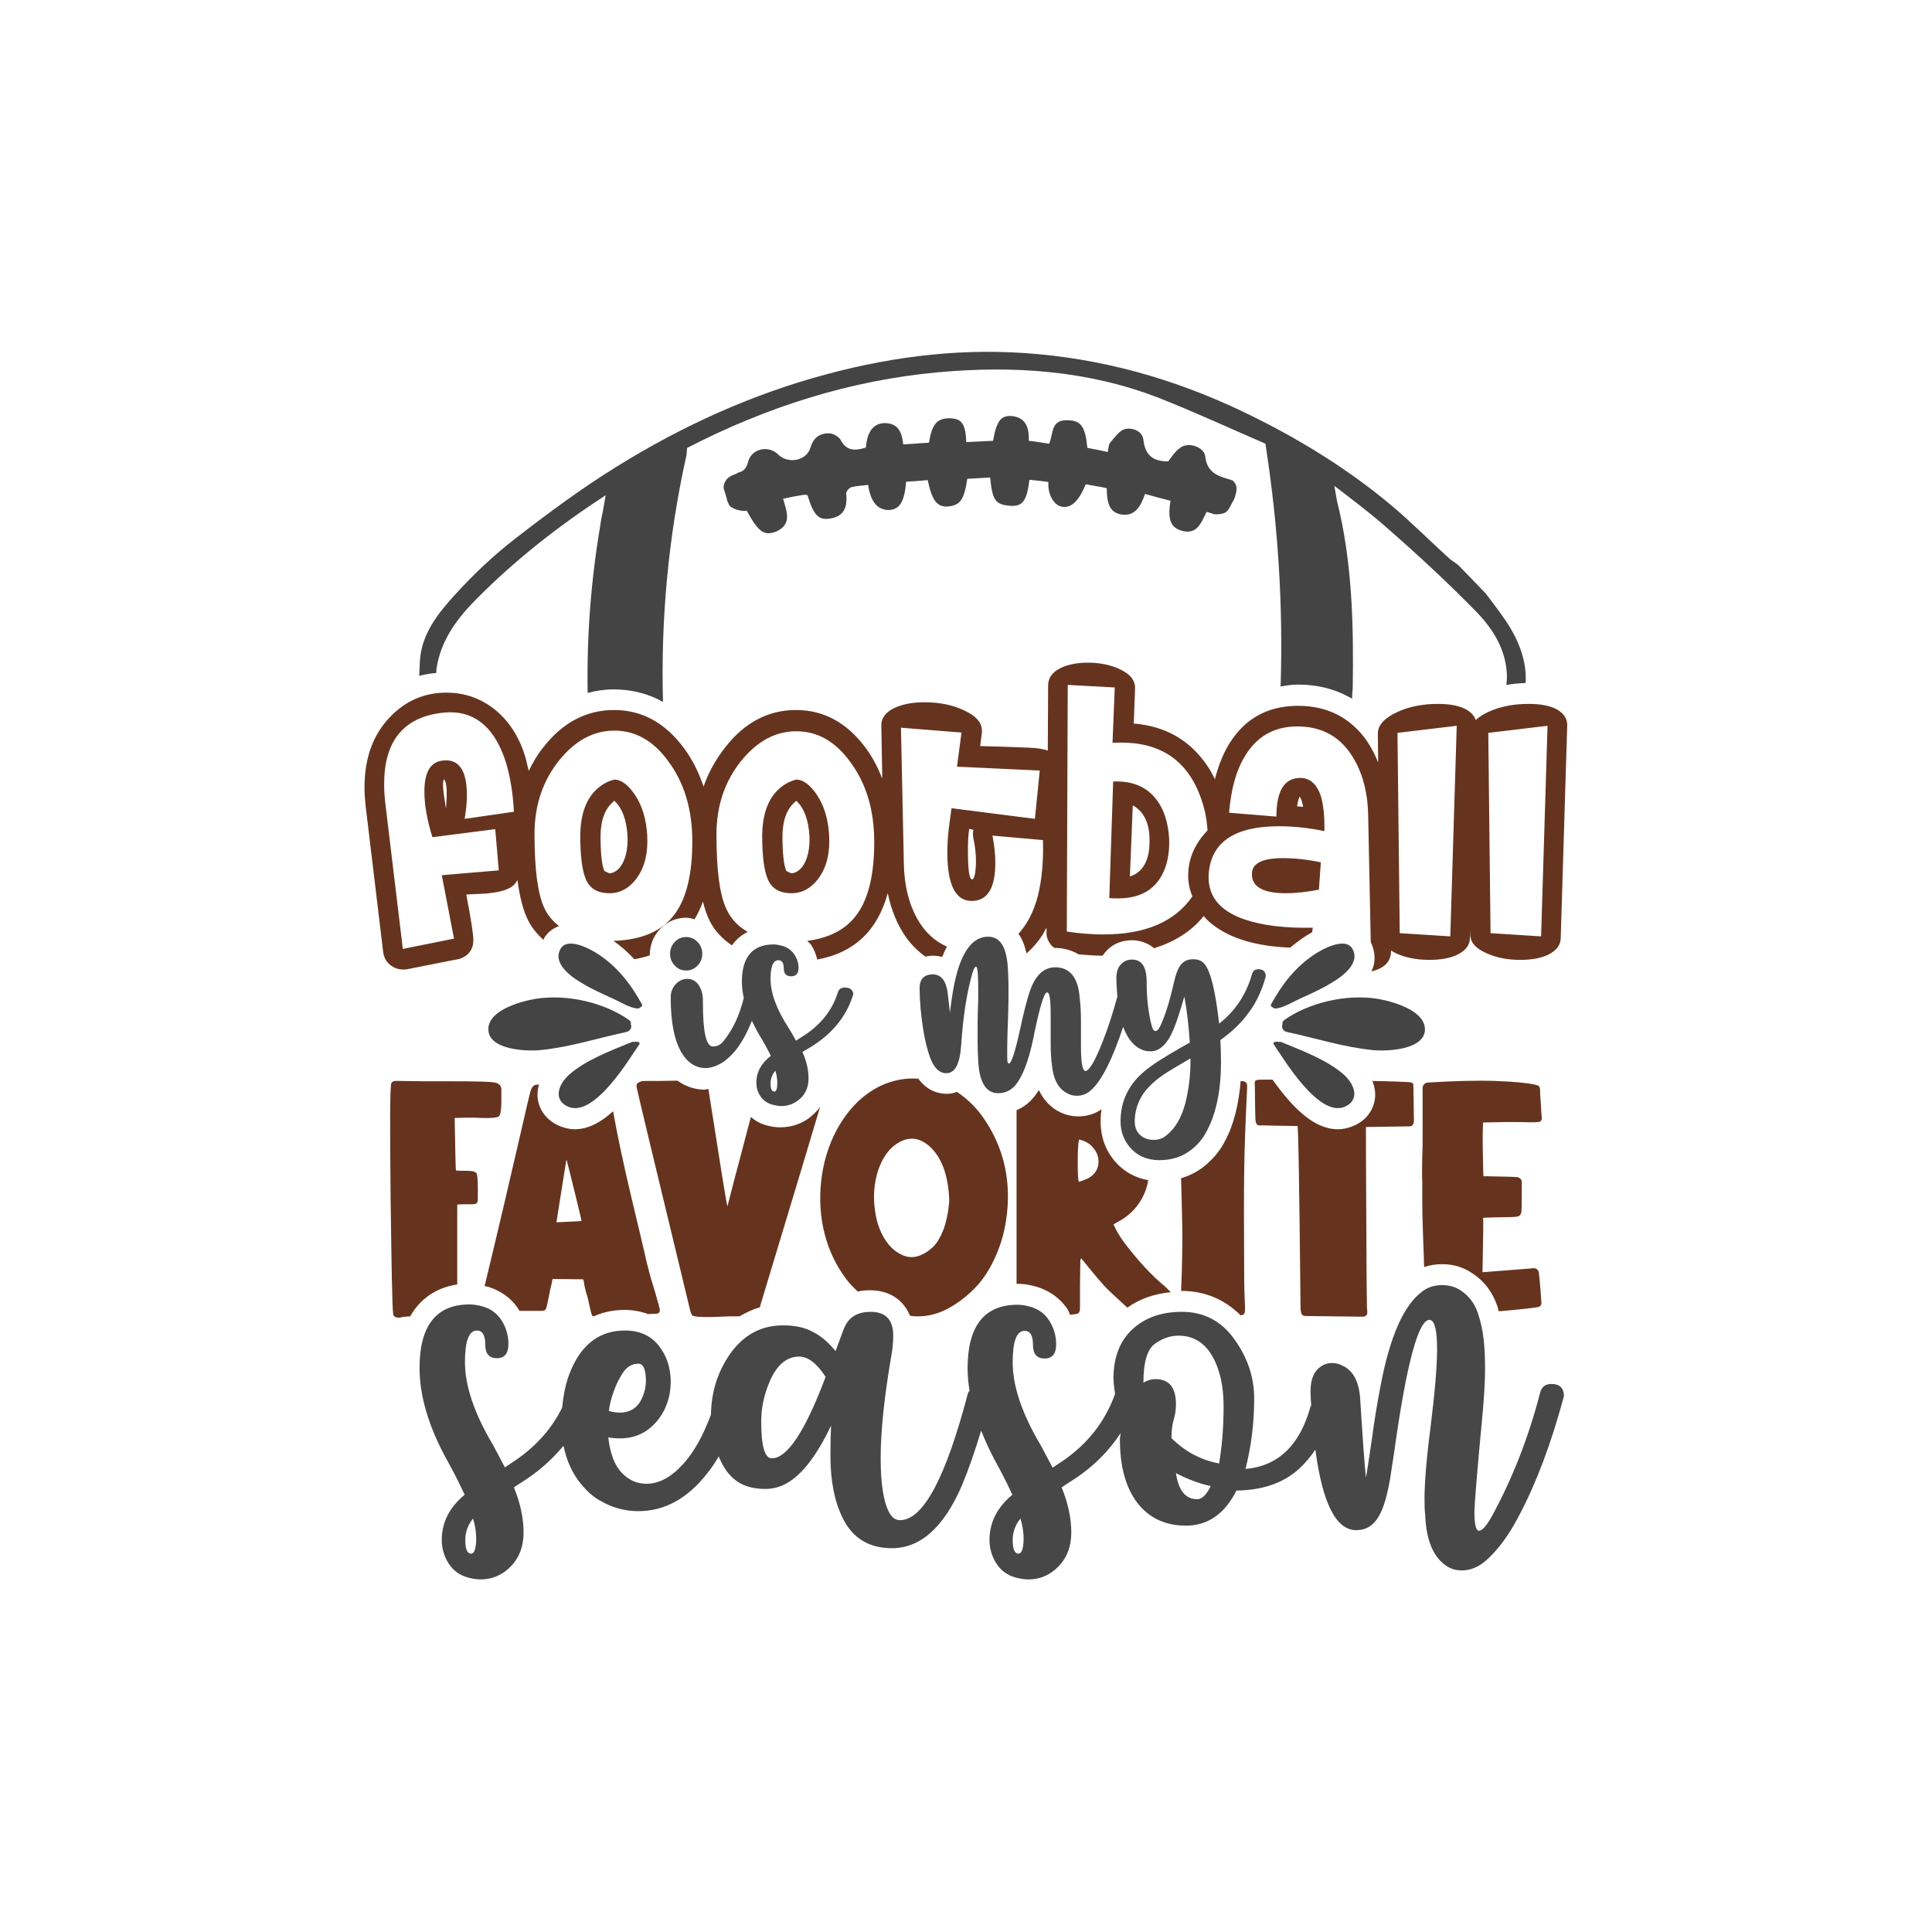
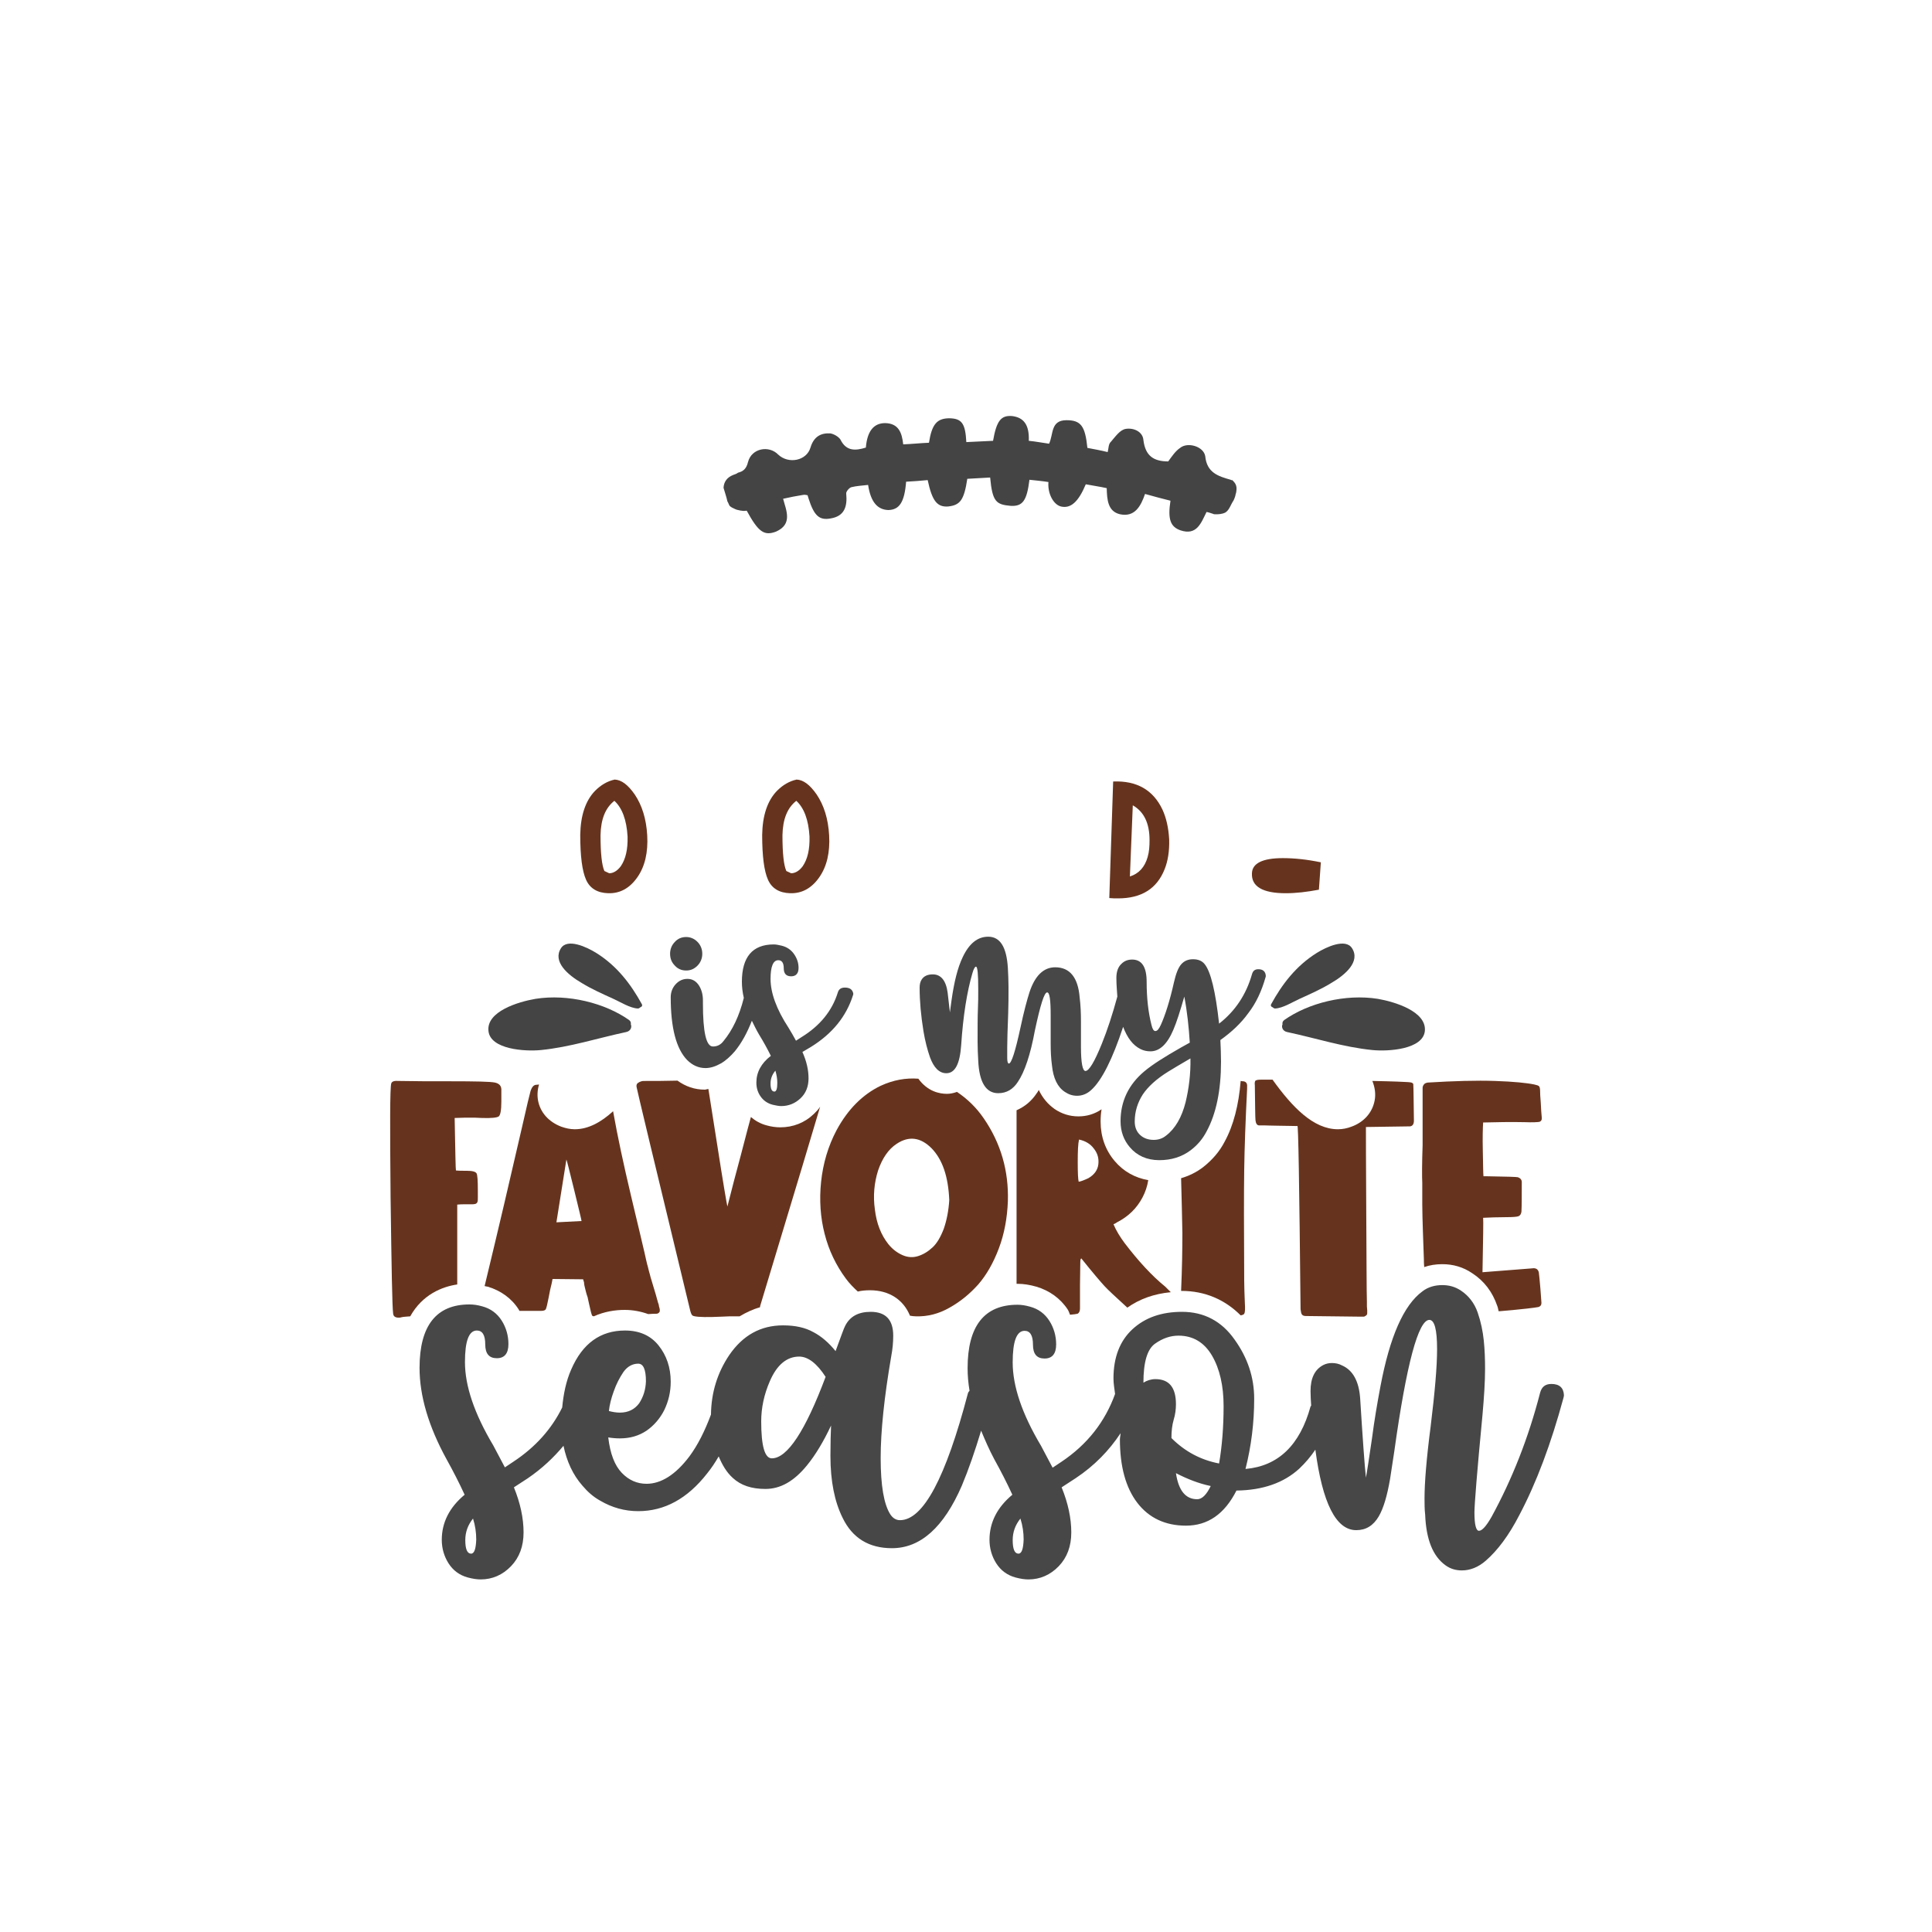
<svg xmlns="http://www.w3.org/2000/svg" version="1.1" id="Layer_1" x="0px" y="0px" viewBox="0 0 600 600" style="enable-background:new 0 0 600 600;" xml:space="preserve">
  <style type="text/css">
	.st0{fill:#474747;}
	.st1{fill:#444444;}
	.st2{fill:#66341E;}
	.st3{fill:#444445;}
</style>
  <g>
    <g>
      <path class="st0" d="M213.1,301.4c1.4,0,2.5-0.5,3.5-1.5c1-1,1.5-2.3,1.5-3.7c0-1.4-0.5-2.7-1.5-3.7c-1-1-2.2-1.5-3.5-1.5    c-1.4,0-2.6,0.5-3.5,1.5c-1,1-1.5,2.3-1.5,3.7c0,1.5,0.5,2.7,1.5,3.7C210.5,300.9,211.7,301.4,213.1,301.4z" />
      <path class="st0" d="M262.4,306.7c-1.2,0-1.9,0.5-2.2,1.5c-1.8,5.8-5.6,10.4-11.3,13.9l-1.7,1.1c-0.7-1.3-1.5-2.7-2.3-4    c-3.8-5.8-5.6-10.9-5.6-15.2c0-3.8,0.8-5.8,2.4-5.8c1.1,0,1.7,0.8,1.7,2.5c0,1.7,0.8,2.5,2.3,2.5s2.3-0.9,2.3-2.6    c0-1.6-0.5-3-1.4-4.3c-0.9-1.3-2.2-2.2-3.8-2.6c-0.9-0.2-1.7-0.4-2.5-0.4c-6.6,0-9.9,3.9-9.9,11.6c0,1.6,0.2,3.3,0.6,5    c-1.4,5.6-3.5,10-6.3,13.4c-0.9,1.2-2,1.7-3.3,1.7c-2.1,0-3.1-4.5-3.1-13.4v-0.9c0-1.8-0.4-3.3-1.2-4.6c-0.9-1.4-2.1-2.1-3.6-2.1    s-2.7,0.6-3.7,1.7c-1,1.1-1.5,2.5-1.5,4c0,9.5,1.7,16,5.1,19.5c1.6,1.6,3.5,2.5,5.7,2.5c1.5,0,3.1-0.5,4.7-1.4    c1.6-0.9,3-2.2,4.4-3.8c2.2-2.7,3.9-5.9,5.3-9.5c0.7,1.4,1.4,2.9,2.3,4.4c1.3,2.1,2.5,4.3,3.6,6.5c-3,2.3-4.5,5.1-4.5,8.3    c0,1.6,0.4,3,1.3,4.3c0.9,1.3,2.2,2.2,3.8,2.6c0.9,0.2,1.8,0.4,2.6,0.4c2.3,0,4.3-0.8,6-2.4c1.7-1.6,2.5-3.7,2.5-6.2    c0-2.6-0.6-5.3-1.9-8.2c0.9-0.5,1.8-1.1,2.7-1.6c6.6-4.1,10.9-9.4,13-16c0.1-0.2,0.1-0.4,0.1-0.5    C264.8,307.4,264,306.7,262.4,306.7z M240.5,339c-0.8,0-1.2-0.8-1.2-2.5c0-1.5,0.5-2.8,1.5-4c0.4,1.3,0.6,2.6,0.6,3.8    C241.4,338.1,241.1,339,240.5,339z" />
    </g>
    <path class="st0" d="M390.8,301c-1.1,0-1.7,0.5-2,1.6c-1.8,6.3-5.2,11.4-10.2,15.3c-1.1-10-2.6-16.2-4.5-18.5c-0.8-1-2-1.5-3.6-1.5   c-1.5,0-2.7,0.5-3.6,1.5c-1,1.1-1.7,3-2.3,5.6c-1.3,5.8-2.7,10.2-4.1,13.3c-0.6,1.3-1.1,1.9-1.7,1.9c-0.5,0-0.9-0.6-1.2-1.9   c-1-3.9-1.5-8.4-1.5-13.4c0-4.6-1.5-6.9-4.5-6.9c-1.3,0-2.4,0.4-3.3,1.3c-1.1,1-1.6,2.5-1.6,4.4c0,2.2,0.2,4,0.3,5.8   c-1.5,5.5-3.1,10.4-4.8,14.6c-2.3,5.7-4,8.5-5.1,8.5c-0.9,0-1.4-2.5-1.4-7.6l0-7.9c0-2.4-0.1-4.9-0.4-7.3c-0.5-6.3-3.1-9.4-7.6-9.4   c-3.6,0-6.3,2.6-8,7.8c-0.7,2.2-1.7,5.8-2.8,11c-1.6,7.4-2.8,11.1-3.6,11.1c-0.3,0-0.5-0.6-0.5-1.7c0-1.1,0-2.2,0-3.3   c0-1.9,0.1-5.4,0.3-10.5c0.1-2.6,0.1-5.3,0.1-8.3c0-2-0.1-3.9-0.2-5.9c-0.4-6.5-2.4-9.7-6.1-9.7c-3.3,0-5.9,2.1-7.9,6.3   c-1.6,3.3-2.7,7.8-3.5,13.5l-0.5,3.7l-0.7-6.1c-0.5-3.8-2.1-5.7-4.6-5.7c-1.6,0-2.7,0.5-3.4,1.5c-0.5,0.7-0.7,1.6-0.7,2.6   c0,4.2,0.4,8.7,1.2,13.6c0.5,3,1.2,5.7,2,8c1.2,3.3,2.9,5,5.1,5c2.7,0,4.2-2.9,4.6-8.7c0.6-9.1,1.8-16.6,3.5-22.4   c0.4-1.4,0.8-2,1.1-2c0.5,0,0.7,2.4,0.7,7.1c0,2.1,0,4.1-0.1,6.1c-0.1,2.3-0.1,5.7-0.1,10.2c0,1.9,0.1,3.9,0.2,5.8   c0.3,6.7,2.4,10.1,6.2,10.1c2.6,0,4.6-1.2,6.1-3.5c2.1-3.1,3.9-8.4,5.3-16c1.7-7.9,2.9-11.8,3.8-11.8c0.8,0,1.1,2.4,1.1,7.3v8.7   c0,2.2,0.1,4.5,0.4,6.7c0.4,3.9,1.7,6.7,4,8.2c1.2,0.8,2.4,1.2,3.8,1.2c1.6,0,3.1-0.6,4.4-1.8c3.3-3,6.6-9.6,9.9-19.6   c1.3,3.4,3,5.7,5.4,6.9c1,0.5,2,0.7,3.1,0.7c2.8,0,5.2-2.2,7.1-6.7c1-2.3,2.1-5.8,3.4-10.3c0.9,4.7,1.4,9.5,1.7,14.3l-2.7,1.5   c-5.1,2.9-8.9,5.3-11.4,7.4c-4.9,4.1-7.4,9.3-7.4,15.5c0,3.2,1,5.9,2.9,8.1c2.2,2.6,5.3,4,9.1,4c3.8,0,7-1,9.8-3.1   c2.1-1.6,3.7-3.5,4.9-5.8c3-5.5,4.5-12.8,4.5-21.7c0-2.2-0.1-4.4-0.2-6.7c3.5-2.5,6.4-5.2,8.7-8.4c2.4-3.1,4.1-6.8,5.3-11   c0.1-0.2,0.1-0.4,0.1-0.6C393,301.7,392.2,301,390.8,301z M368.2,342.3c-1.2,4.7-3.2,8.2-6.1,10.4c-1.1,0.9-2.4,1.3-3.8,1.3   c-1.7,0-3.1-0.5-4.2-1.5c-1.1-1-1.7-2.4-1.7-4.2c0-3.1,0.9-5.9,2.5-8.4c1.6-2.4,4.2-4.8,7.9-7.1c1.4-0.9,3.7-2.2,6.9-4.1   C369.8,333.6,369.2,338.1,368.2,342.3z" />
    <path class="st0" d="M481.8,429.8c-1.9,0-3,0.9-3.5,2.7c-3.6,14-8.7,26.9-15.1,38.6c-1.6,2.8-2.9,4.3-3.9,4.3   c-0.9,0-1.4-1.9-1.4-5.7c0-2.4,0.8-12.5,2.5-30.3c0.5-5.6,0.8-10.4,0.8-14.3c0-3-0.1-5.9-0.4-8.8c-0.3-2.9-0.9-5.8-1.9-8.7   c-1-2.9-2.8-5.2-5.2-6.8c-1.8-1.2-3.7-1.7-5.8-1.7c-2.3,0-4.4,0.6-6.1,1.9c-5.9,4.3-10.2,14.2-13.1,29.6c-1,5.3-1.9,10.6-2.6,16   c-0.9,6.1-1.5,10.2-1.9,12.3c-0.4-3.7-1-12-1.8-24.8c-0.4-5.1-2.2-8.5-5.5-10c-1.1-0.6-2.2-0.8-3.3-0.8c-0.9,0-1.8,0.2-2.6,0.6   c-2.7,1.4-4,4.1-4,8.1c0,1.6,0.1,3,0.2,4.5c0,0.1-0.1,0.1-0.2,0.3c-3.3,12-10,18.5-20.2,19.4c1.8-7.1,2.7-14.4,2.7-21.8   c0-6.6-2-12.7-6.1-18.4c-4-5.7-9.5-8.6-16.3-8.6c-6.4,0-11.5,1.8-15.4,5.4c-3.9,3.6-5.9,8.7-5.9,15.3c0,1.6,0.3,3.2,0.5,4.8   c-3.1,8.6-8.6,15.7-16.7,21.1l-2.7,1.8c-1.2-2.3-2.4-4.5-3.6-6.8c-5.9-9.9-8.8-18.5-8.8-25.9c0-6.5,1.2-9.8,3.7-9.8   c1.7,0,2.6,1.4,2.6,4.3c0,2.9,1.2,4.3,3.6,4.3c2.4,0,3.6-1.5,3.6-4.4c0-2.6-0.7-5.1-2.1-7.3c-1.4-2.2-3.4-3.7-6-4.4   c-1.4-0.4-2.7-0.6-3.9-0.6c-10.3,0-15.5,6.6-15.5,19.7c0,2.3,0.2,4.6,0.6,7c-0.2,0.3-0.4,0.4-0.5,0.8   c-6.9,26.3-13.9,39.4-21.1,39.4c-1.2,0-2.2-0.6-3-1.8c-2-3.1-3-9-3-17.5c0-8.3,1.1-18.9,3.3-31.7c0.4-2.1,0.6-4.2,0.6-6.3   c0-4.9-2.3-7.4-7-7.4c-3.8,0-6.4,1.4-7.9,4.3c-0.4,0.7-1.3,3.3-3,7.9c-2.1-2.6-4.4-4.6-6.9-5.9c-2.5-1.4-5.6-2.1-9.4-2.1   c-7,0-12.5,3.1-16.7,9.2c-3.7,5.5-5.6,11.6-5.7,18.5c-1.9,5.1-4.1,9.5-6.7,13c-4.3,5.7-8.8,8.5-13.3,8.5c-2.9,0-5.5-1.1-7.7-3.4   c-2.2-2.3-3.6-5.9-4.2-11c1.2,0.2,2.4,0.3,3.6,0.3c3.2,0,5.9-0.8,8.3-2.4c2.3-1.6,4.2-3.8,5.5-6.4c1.3-2.7,2-5.6,2-8.8   c0-4.4-1.3-8.2-3.8-11.3c-2.5-3.1-6-4.6-10.4-4.6c-7.6,0-13.2,4-16.7,12.1c-1.6,3.6-2.4,7.6-2.8,11.8c-3.3,6.7-8.3,12.3-15.1,16.8   l-2.7,1.8c-1.2-2.3-2.4-4.5-3.6-6.8c-5.9-9.9-8.8-18.5-8.8-25.9c0-6.5,1.2-9.8,3.7-9.8c1.7,0,2.6,1.4,2.6,4.3   c0,2.9,1.2,4.3,3.6,4.3c2.4,0,3.6-1.5,3.6-4.4c0-2.6-0.7-5.1-2.1-7.3c-1.4-2.2-3.4-3.7-6-4.4c-1.4-0.4-2.7-0.6-4-0.6   c-10.3,0-15.5,6.6-15.5,19.7c0,8.7,2.8,18.2,8.4,28.4c2,3.6,3.9,7.3,5.6,11c-4.7,3.9-7.1,8.6-7.1,14c0,2.6,0.7,5.1,2.1,7.3   c1.4,2.2,3.4,3.7,6,4.4c1.5,0.4,2.8,0.6,4,0.6c3.6,0,6.8-1.4,9.4-4.1c2.6-2.7,3.9-6.2,3.9-10.5c0-4.4-1-9.1-3-14   c1.4-0.9,2.8-1.8,4.3-2.8c4.4-3,8-6.4,11.1-10.1c1,4.8,2.9,9,5.9,12.4c1.6,1.9,3.4,3.5,5.6,4.7c3.6,2.1,7.5,3.2,11.7,3.2   c8.2,0,15.3-3.9,21.4-11.7c1.3-1.6,2.5-3.4,3.6-5.3c1.1,2.6,2.4,4.9,4.4,6.7c2.5,2.3,5.8,3.4,10.1,3.4c4.7,0,8.9-2.4,12.9-7.3   c2.7-3.3,5.2-7.5,7.5-12.4c-0.1,2.3-0.2,5.5-0.2,9.4c0,7.9,1.3,14.3,3.8,19.3c3,6.2,8.1,9.4,15.3,9.4c8.9,0,16.1-6.5,21.7-19.4   c2.1-5,4.1-10.8,6-17.1c1.2,2.9,2.5,5.9,4.1,8.9c2,3.6,3.9,7.3,5.6,11c-4.7,3.9-7.1,8.6-7.1,14c0,2.6,0.7,5.1,2.1,7.3   c1.4,2.2,3.4,3.7,6,4.4c1.5,0.4,2.8,0.6,4,0.6c3.6,0,6.8-1.4,9.4-4.1c2.6-2.7,3.9-6.2,3.9-10.5c0-4.4-1-9.1-3-14   c1.4-0.9,2.8-1.8,4.3-2.8c5.9-3.9,10.5-8.7,14-14c0,0.6-0.2,1.3-0.2,1.9c0,8.4,1.8,15,5.4,19.7c3.6,4.7,8.7,7.1,15.1,7.1   c6.8,0,12-3.6,15.7-10.9c8.2-0.1,14.7-2.4,19.5-6.8c1.9-1.8,3.6-3.8,5-5.9c2.2,16.6,6.4,25,12.7,25c3,0,5.3-1.4,7-4.3   c1.5-2.6,2.6-6.4,3.5-11.6l1.3-8.5c3.8-27.3,7.5-40.9,10.9-40.9c1.6,0,2.4,3,2.4,9.1c0,5.4-0.7,13.4-2,24   c-1.3,10-1.9,17.5-1.9,22.3c0,1.7,0,3.4,0.2,5.1c0.3,7.7,2.4,12.9,6.3,15.7c1.5,1.1,3.2,1.6,5.1,1.6c2.6,0,5.1-1,7.4-3   c3.7-3.2,7.2-7.9,10.4-14.1c5.4-10.2,9.9-22.3,13.7-36.3c0.1-0.4,0.2-0.7,0.2-1C485.6,431,484.3,429.8,481.8,429.8z M190.6,432.1   c0.8-2.3,1.8-4.2,3-6c1.2-1.7,2.8-2.6,4.6-2.6c1.6,0,2.4,1.8,2.4,5.5c-0.1,2.6-0.8,4.8-2.1,6.8c-1.4,1.9-3.4,2.9-6,2.9   c-1.1,0-2.3-0.2-3.4-0.5C189.3,436.3,189.8,434.3,190.6,432.1z M146.3,482.5c-1.2,0-1.8-1.4-1.8-4.2c0-2.5,0.8-4.7,2.4-6.7   c0.7,2.2,1,4.4,1,6.5C147.8,481,147.3,482.5,146.3,482.5z M239.7,452.9c-2.2,0-3.3-3.8-3.3-11.5c0-4.2,0.9-8.4,2.7-12.5   c2.2-5.1,5.3-7.6,9.1-7.6c2.7,0,5.5,2.1,8.2,6.3C250.1,444.4,244.5,452.9,239.7,452.9z M316.3,482.5c-1.2,0-1.8-1.4-1.8-4.2   c0-2.5,0.8-4.7,2.4-6.7c0.7,2.2,1,4.4,1,6.5C317.8,481,317.3,482.5,316.3,482.5z M371.8,465.6c-3.6,0-5.8-2.7-6.6-8.1   c3.5,1.8,7,3.2,10.8,4C374.7,464.2,373.3,465.6,371.8,465.6z M378.6,454.5c-5.7-1.1-10.6-3.7-14.8-7.9c0-2.1,0.2-4,0.7-5.7   c0.5-1.6,0.7-3.3,0.7-4.8c0-5.2-2.1-7.8-6.4-7.8c-1.3,0-2.6,0.4-3.7,1.1c0-6.4,1.2-10.4,3.6-12.1c2.4-1.7,4.8-2.5,7.3-2.5   c4.5,0,8,2.1,10.4,6.2c2.4,4.1,3.6,9.4,3.6,15.7C380,443.3,379.5,449.2,378.6,454.5z" />
    <g>
      <path class="st1" d="M180.7,305.3c3.1,1.9,6.5,3.4,9.8,4.9c2.2,1,5.2,2.9,7.6,3c0.3,0,0.6-0.2,0.8-0.4c0.4-0.1,0.7-0.5,0.4-1    c-3.3-6-7.6-11.8-14.2-15.9c-2.9-1.8-8.9-4.6-10.9-1.4C171.6,298.6,176.2,302.7,180.7,305.3z" />
      <path class="st1" d="M151.7,320.2c0.6,5.7,11.3,6.4,16.3,5.9c9-0.9,17.6-3.7,26.5-5.6c1.4-0.3,1.8-1.6,1.4-2.4    c0.1-0.4,0-0.9-0.5-1.3c-7.5-5.3-19-8.2-29.1-6.6C161,311.1,151,314.1,151.7,320.2z" />
-       <path class="st1" d="M197.1,323.6c-0.3-0.1-0.7-0.1-1.1,0.1c-6.6,2.7-14.2,5.6-19.2,10c-3.7,3.3-5,8.2-0.1,10.1    c8.2,3.1,19.1-15.6,21.8-19.4C199,323.7,197.9,323.3,197.1,323.6z" />
    </g>
    <g>
      <path class="st1" d="M413.4,305.3c-3.1,1.9-6.5,3.4-9.8,4.9c-2.2,1-5.2,2.9-7.6,3c-0.3,0-0.6-0.2-0.8-0.4c-0.4-0.1-0.7-0.5-0.4-1    c3.3-6,7.6-11.8,14.2-15.9c2.9-1.8,8.9-4.6,10.9-1.4C422.5,298.6,417.9,302.7,413.4,305.3z" />
      <path class="st1" d="M442.5,320.2c-0.6,5.7-11.3,6.4-16.3,5.9c-9-0.9-17.6-3.7-26.5-5.6c-1.4-0.3-1.8-1.6-1.4-2.4    c-0.1-0.4,0-0.9,0.5-1.3c7.5-5.3,19-8.2,29.1-6.6C433.1,311.1,443.1,314.1,442.5,320.2z" />
-       <path class="st1" d="M397,323.6c0.3-0.1,0.7-0.1,1.1,0.1c6.6,2.7,14.2,5.6,19.2,10c3.7,3.3,5,8.2,0.1,10.1    c-8.2,3.1-19.1-15.6-21.8-19.4C395.1,323.7,396.2,323.3,397,323.6z" />
    </g>
    <g>
      <path class="st2" d="M441.7,367.4c0,2,0,4.3,0,6.7c0,2.4,0.1,5.2,0.2,8.5c0.1,3.3,0.2,6.1,0.3,8.5c0,0.6,0,1.4,0.1,2.4    c1.7-0.6,3.6-0.9,5.6-0.9c3.4,0,6.5,0.9,9.3,2.8c3.7,2.4,6.3,5.8,7.8,10.2c0.2,0.5,0.3,1.1,0.4,1.6c0.1,0,0.3,0,0.4,0    c7.1-0.6,11.1-1.1,12-1.3c0.6-0.2,0.9-0.6,0.9-1.2v-0.2c0-0.1-0.1-1.5-0.3-4.1c-0.2-2.6-0.4-4.3-0.5-5.2c-0.2-1-0.9-1.5-2.1-1.3    c-10,0.8-15.2,1.2-15.4,1.2c0.2-10.4,0.3-16,0.2-16.9c2.1-0.1,4.5-0.2,7.2-0.2c2,0,3.3-0.1,3.8-0.3c0.5-0.2,0.8-0.7,0.9-1.4    c0.1-2,0.1-5.2,0.1-9.4c-0.1-0.6-0.4-1-1.2-1.3c-0.3-0.1-3.4-0.2-9.5-0.3h-1.2c-0.1-1-0.1-3.6-0.2-7.9c-0.1-4.3,0-7.2,0.1-8.8    c4.1-0.1,8.4-0.2,12.9-0.1c2.5,0.1,4,0,4.6-0.1c0.5-0.2,0.8-0.6,0.7-1.4c-0.1-0.9-0.2-2.4-0.3-4.5c-0.2-2.1-0.2-3.2-0.2-3.4    c0-0.9-0.1-1.5-0.3-1.7c-0.2-0.3-0.7-0.4-1.5-0.6c-2.4-0.5-6.4-0.9-12.2-1.1c-5.8-0.2-12.7,0-20.9,0.5c-0.6,0.1-1,0.3-1.2,0.6    c-0.3,0.4-0.4,0.7-0.4,1.1c0,0.4,0,1.1,0,2.2c0,4.5,0,9.7,0,15.6C441.6,361.4,441.6,365.4,441.7,367.4z" />
      <path class="st2" d="M386.6,404.6c-0.1-2.6-0.2-4.9-0.2-6.9c-0.1-16.1-0.1-27.6,0-34.4c0.1-6.9,0.4-15.2,0.9-25.1v-0.7    c0.1-1-0.3-1.6-1.2-1.7c-0.1,0-0.4,0-0.8-0.1c-0.6,7.4-2.2,13.8-5,18.9c-1.6,3.1-3.9,5.7-6.7,7.9c-2.1,1.6-4.4,2.7-6.8,3.4    c0.2,6.7,0.3,12.4,0.4,17.1c0,5.1-0.1,11-0.4,17.9c0,0,0.1,0,0.1,0c7.3,0,13.5,2.7,18.4,7.6c0.6-0.1,1-0.3,1.1-0.5    C386.7,407.5,386.7,406.4,386.6,404.6z" />
      <path class="st2" d="M361.9,399.6c-4.2-3.4-8.4-8-12.6-13.5c-1.5-2-2.7-4-3.5-5.9c0.3-0.1,0.7-0.3,1.1-0.6    c3.5-1.8,6.1-4.3,7.9-7.7c0.9-1.7,1.5-3.5,1.8-5.4c-4.1-0.7-7.7-2.7-10.4-5.9c-2.9-3.4-4.4-7.6-4.4-12.3c0-1.3,0.1-2.6,0.3-3.8    c-2.2,1.5-4.6,2.2-7.2,2.2c-2.7,0-5.2-0.8-7.4-2.3c-2.1-1.5-3.7-3.4-4.9-5.9c-0.2,0.4-0.4,0.7-0.7,1.1c-1.6,2.4-3.7,4.1-6.2,5.2    v53.9c0.1,0,0.3,0,0.4,0c1.8,0,3.7,0.3,5.8,0.9c4,1.2,7.4,3.6,9.7,7.1c0.3,0.5,0.5,1.1,0.7,1.6c1.1-0.1,2-0.2,2.3-0.3    c0.5-0.2,0.8-0.8,0.8-1.6v-1.8c0-1.1,0-2.9,0-5.4c0-2.5,0.1-5,0.1-7.3c0-0.6,0.1-1,0.3-1.1c3.6,4.5,6.1,7.4,7.3,8.7    c1,1.1,3.4,3.3,7,6.6c3.8-2.7,8.3-4.3,13.5-4.8C363,400.7,362.6,400.3,361.9,399.6z M338,365.9c-1.3,0.6-2.3,1-3,1.1    c-0.2-0.7-0.3-2.7-0.3-6.1c0-3.4,0.1-5.7,0.4-7c1.9,0.4,3.5,1.3,4.6,2.8c1.2,1.5,1.6,3.1,1.4,4.9    C340.9,363.3,339.9,364.8,338,365.9z" />
      <path class="st2" d="M259.8,351c-2.6,4.9-4.2,10.3-4.8,16c-0.6,5.7-0.2,11.2,1.1,16.2c1.3,5.1,3.5,9.7,6.6,13.9    c1.1,1.5,2.4,2.8,3.7,4c1.2-0.3,2.5-0.4,3.8-0.4c6,0,10.4,3,12.4,7.9c0.6,0.1,1.2,0.2,1.9,0.2c3.6,0.1,7.1-0.8,10.4-2.7    c3.4-1.9,6.3-4.3,8.9-7.2c2.6-3,4.7-6.7,6.4-11.2c1.7-4.5,2.6-9.4,2.8-14.6c0.3-9.5-2.2-18.1-7.5-25.8c-2.4-3.5-5.2-6.1-8.3-8.2    c-1.1,0.4-2.2,0.6-3.1,0.6c-2.3,0-6-0.7-8.9-4.7c-3.9-0.3-7.8,0.4-11.7,2.2C267.9,339.9,263.3,344.5,259.8,351z M272.7,363.5    c1.3-3.8,3.2-6.6,5.8-8.3c3.8-2.5,7.4-2,10.8,1.4c3.4,3.5,5.2,8.8,5.5,16.1c-0.2,3.3-0.8,6.3-1.7,8.9c-1,2.6-2.1,4.5-3.5,5.8    s-2.9,2.2-4.5,2.7c-1.6,0.5-3.2,0.4-4.8-0.3c-1.6-0.7-3.1-1.8-4.4-3.4c-2.3-2.9-3.7-6.5-4.2-10.8    C271.1,371.4,271.5,367.3,272.7,363.5z" />
      <path class="st2" d="M214.4,407.2c0.2,0.7,0.4,1.1,0.6,1.3c0.4,0.4,2.6,0.6,6.3,0.5c2-0.1,3.8-0.1,5.2-0.2h3.2    c2-1.2,4.1-2.2,6.3-2.8c0-0.2,0.1-0.3,0.1-0.5c11.3-37.3,17.4-57.7,18.6-61.8c-0.5,0.8-1.2,1.5-1.9,2.2c-2.9,2.8-6.5,4.2-10.5,4.2    c-1.3,0-2.8-0.2-4.2-0.6c-1.9-0.5-3.5-1.4-4.9-2.6c-0.3,1.1-0.6,2.3-1,3.7c-1.5,5.7-2.9,11.2-4.3,16.3l-2,7.8    c-0.2-0.8-1.3-7.2-3.2-19.4c-1.4-8.8-2.3-14.5-2.7-17.1c-0.4,0-0.8,0.2-1.1,0.2c-3.2,0-6-1-8.5-2.8c-3.7,0.1-7,0.1-9.8,0.1    c-0.6,0-1.1,0-1.4,0.1c-0.4,0.1-0.8,0.3-1.2,0.6c-0.3,0.3-0.4,0.7-0.3,1.2c0,0.3,5.5,23.3,16.6,69.2L214.4,407.2z" />
      <path class="st2" d="M127.4,408.8c3.8-6.8,9.9-9.2,14.6-9.9c0-5.5,0-13.8,0-24.8c0.8-0.1,1.7-0.1,2.6-0.1c0.9,0,1.5,0,1.9,0    c0.4,0,0.7,0,1.1-0.1c0.3-0.1,0.6-0.3,0.7-0.7c0.1-0.3,0.1-0.8,0.1-1.4v-1.8c0-3.2-0.1-5.1-0.4-5.6c-0.3-0.5-1.2-0.8-3-0.8    c-1.3,0-2.5,0-3.4-0.1c-0.1-0.1-0.2-5.6-0.4-16.3c2.3-0.1,3.9-0.1,4.8-0.1c0.9,0,2.2,0,3.7,0.1c2.9,0.1,4.7-0.1,5.2-0.5    c0.5-0.4,0.8-1.9,0.8-4.6v-3.4c0.1-1.4-0.6-2.2-2-2.5c-1.4-0.3-6-0.4-13.9-0.4c-6.2,0-11.5,0-15.9-0.1c-1.4-0.1-2.2,0.1-2.4,0.8    c-0.4,1.5-0.4,13.2-0.2,35.3c0.3,22.1,0.5,34.1,0.8,36.2c0.1,0.9,0.8,1.3,2.1,1.2C125.2,408.9,126.3,408.9,127.4,408.8z" />
      <path class="st2" d="M438.3,336.2c-0.1-0.1-1.6-0.2-4.4-0.3c-1.8-0.1-4.4-0.1-7.7-0.2c0.8,2,1.1,4.1,0.7,6.1    c-0.7,3.7-3.3,6.7-7.2,8.1c-1.3,0.5-2.7,0.8-4.2,0.8c-7.6,0-14.2-6.9-20.3-15.4c-1.2,0-2.3,0-3.6,0c-0.9,0-1.4,0.1-1.7,0.3    c-0.2,0.2-0.3,0.7-0.2,1.5c0.1,6.2,0.1,9.8,0.2,10.8c0.1,1,0.5,1.6,1.1,1.6c0.3,0,0.9,0,1.6,0c0.8,0,2.2,0.1,4.2,0.1    c2,0,4.1,0.1,6.1,0.1c0.3-1.2,0.6,17.8,1,56.9c0.1,0.8,0.2,1.3,0.4,1.6c0.2,0.3,0.6,0.5,1.2,0.5l16.9,0.2c0.4,0,0.7,0,1,0    c0.3,0,0.5-0.1,0.6-0.2c0.2-0.1,0.3-0.2,0.4-0.3c0.1-0.1,0.2-0.3,0.2-0.6c0-0.3,0-0.6,0-0.9c0-0.3-0.1-0.7-0.1-1.2v-1.5    c-0.1-2.9-0.1-12.1-0.2-27.8c-0.1-15.7-0.1-24.5-0.1-26.4l13.7-0.2c0.8-0.1,1.2-0.7,1.2-1.8c-0.1-6.1-0.1-9.9-0.2-11.4    C438.7,336.4,438.5,336.2,438.3,336.2z" />
      <path class="st2" d="M204.6,405.3c-0.1-0.3-0.1-0.5-0.2-0.6c-0.5-1.9-1-3.6-1.5-5.2c-0.5-1.6-0.8-2.6-0.9-3    c-0.1-0.4-0.2-0.9-0.4-1.5c-0.2-0.6-0.3-1.4-0.6-2.3c-0.2-0.9-0.5-2-0.8-3.5c-0.3-1.4-0.9-3.7-1.6-6.8c-0.8-3.2-1.6-6.8-2.6-10.9    c-2.3-9.7-4.2-18.5-5.6-26.4c-3.7,3.4-7.7,5.6-11.9,5.6c0,0,0,0,0,0c-1.4,0-2.8-0.3-4.2-0.8c-3.9-1.5-6.5-4.4-7.2-8.1    c-0.3-1.6-0.2-3.3,0.3-5c-0.3,0-0.6,0.1-0.9,0.1h-0.1c-0.7,0.1-1.2,0.7-1.6,1.8c-0.3,1.1-1.2,4.7-2.6,11    c-3.6,15.7-7.5,32.3-11.7,49.7c0.3,0.1,0.6,0.1,1,0.2c4,1.2,7.4,3.6,9.6,7.1c0.1,0.1,0.1,0.3,0.2,0.4c2,0,4.3,0,6.8,0    c0.8,0,1.2-0.2,1.4-0.5c0.2-0.4,0.5-1.6,0.9-3.7c0.3-1.7,0.6-3.1,0.9-4.2l0.3-1.5l9.5,0.1c0.1,0.3,0.1,0.5,0.2,0.7    c0.1,0.2,0.1,0.4,0.1,0.6c0,0.2,0.1,0.7,0.3,1.5c0.2,0.8,0.4,1.7,0.8,2.8c0.1,0.6,0.3,1.3,0.5,2.3c0.4,1.9,0.7,3,0.9,3.4    c0.1,0.1,0.3,0.1,0.5,0.2c3.3-1.5,6.7-2,9.6-2c2.6,0,5.1,0.5,7.3,1.3c1.2-0.1,2.1-0.1,2.3-0.1c0.3,0,0.5,0,0.7-0.1    c0.2-0.1,0.3-0.2,0.4-0.3c0.1-0.1,0.2-0.3,0.2-0.4c0-0.1,0-0.3,0-0.5s-0.1-0.4-0.1-0.5C204.7,405.8,204.6,405.6,204.6,405.3z     M172.8,379.6l3.1-19.5c0.1,0.1,0.9,3.3,2.4,9.4c1.5,6.2,2.3,9.4,2.3,9.7L172.8,379.6z" />
    </g>
    <g>
      <path class="st2" d="M190.9,242.1c-2.3,0.5-4.3,1.7-6.1,3.5c-3,3.1-4.5,7.7-4.6,13.7c0,6.6,0.6,11.2,1.8,13.9s3.5,4.1,6.9,4.2    c3.6,0.1,6.6-1.5,9-4.9c2.4-3.4,3.4-7.8,3.1-13.1c-0.3-5.1-1.6-9.3-3.9-12.7C195,243.7,193,242.2,190.9,242.1z M192.8,269    c-1.1,1.5-2.4,2.2-3.6,2.2c-0.6-0.3-1.1-0.5-1.5-0.7c-0.8-1.8-1.2-5.5-1.2-11.1c0.1-5,1.5-8.5,4.3-10.7c2.4,2.2,3.8,5.9,4.1,11.1    C195,263.8,194.3,266.8,192.8,269z" />
      <path class="st2" d="M247.4,242.1c-2.3,0.5-4.3,1.7-6.1,3.5c-3,3.1-4.5,7.7-4.6,13.7c0,6.6,0.6,11.2,1.8,13.9s3.5,4.1,6.9,4.2    c3.6,0.1,6.6-1.5,9-4.9c2.4-3.4,3.4-7.8,3.1-13.1c-0.3-5.1-1.6-9.3-3.9-12.7C251.5,243.7,249.5,242.2,247.4,242.1z M249.3,269    c-1.1,1.5-2.4,2.2-3.6,2.2c-0.6-0.3-1.1-0.5-1.5-0.7c-0.8-1.8-1.2-5.5-1.2-11.1c0.1-5,1.5-8.5,4.3-10.7c2.4,2.2,3.8,5.9,4.1,11.1    C251.5,263.8,250.8,266.8,249.3,269z" />
      <path class="st2" d="M345.7,242.7l-1.2,36.2c0.9,0.1,1.8,0.1,2.7,0.1c7.3,0,12.1-3,14.5-9.1c1-2.5,1.5-5.6,1.4-9.2    c-0.2-3.6-0.9-6.7-2.1-9.3C358.1,245.3,353,242.4,345.7,242.7z M356.4,266.2c-0.9,3.1-2.7,5.1-5.5,6l0.9-22.1    c3.5,2,5.2,5.6,5.2,10.8C357,262.8,356.9,264.5,356.4,266.2z" />
      <path class="st2" d="M388.8,271.2c-0.2,4.1,3.3,6.2,10.5,6.2c3.2,0,6.6-0.4,10.3-1.1l0.6-8.5c-4.3-0.9-8.3-1.3-11.8-1.3    C392.1,266.5,388.9,268.1,388.8,271.2z" />
-       <path class="st2" d="M483.3,220.2c-2.2-1.1-5-1.6-8.6-1.6c-4.6,0-8.8,0.8-12.5,2.5c-1.7,0.8-2.9,1.6-3.9,2.5    c-0.5-1.4-1.5-2.5-3.2-3.4c-2.2-1.1-5-1.6-8.6-1.6c-4.6,0-8.8,0.8-12.5,2.5c-4.1,1.9-6.1,4.1-6.1,6.7l0.1,9c-1-2.5-2.2-4.8-3.7-7    c-5.2-7.1-12.2-10.6-21.2-10.6c-8.7,0-15.5,3.4-20.3,10.2c-2.5,3.5-4.3,7.8-5.5,12.6c-0.8-1.7-1.7-3.3-2.8-4.8    c-5.3-7.5-12.7-11.7-22.4-12.5l0.4-10.8c0.1-2.5-1.4-4.5-4.6-6c-2.9-1.4-6.2-2.1-10.1-2.1c-3.4,0-6.3,0.6-8.5,1.7    c-2.6,1.3-3.8,3.1-3.8,5.4l-0.1,20.2c-1.4-0.5-3.3-0.8-5.8-0.9c-5.1-0.2-10.2-0.4-15.2-0.5l0.5-3.9c0.4-2.9-1.3-5.2-5.3-7.1    c-3.5-1.7-7.6-2.6-12.4-2.6c-3.9,0-7,0.6-9.5,1.8c-2.7,1.3-4.1,3.2-4,5.5l0.3,16.4c-1.3-3.3-2.9-6.4-4.9-9.2    c-5.9-8.1-13.2-12.1-21.9-12.1c-8.5,0-15.9,3.8-21.9,11.5c-3,3.8-5.3,7.9-6.8,12.3c-1.4-4.2-3.3-8.1-5.9-11.7    c-5.9-8.1-13.2-12.1-21.9-12.1c-8.5,0-15.9,3.8-21.9,11.5c-1.9,2.3-3.3,4.8-4.6,7.4c-0.5-1.9-0.8-3.8-1.5-5.7    c-2.1-6.1-5.5-10.8-10-14.1c-4.2-3-8.9-4.5-14-4.5c-6.9,0-12.7,2.5-17.6,7.6c-5.3,5.5-7.9,12.8-7.9,21.8c0,1.7,0.1,3.5,0.3,5.4    l5.5,45.8c0.2,1.6,0.9,2.9,2.1,3.9c1.2,1,2.6,1.5,4.2,1.5c0.4,0,0.8,0,1.2-0.1c10.6-2.1,16-3.2,16.2-3.2c2.9-1,4.3-3,4.3-5.9    c0-1.7-0.7-6.4-2.2-14.1c2-0.1,4.1-0.2,6.2-0.3c3.1-0.3,5.5-0.8,7.2-1.7c1.2-0.6,2-1.5,2.5-2.5c0.7,5.3,1.8,9.6,3.4,12.7    c1.2,2.3,2.8,4.2,4.7,5.9c0.1-0.2,0.1-0.4,0.2-0.6c1.1-1.8,2.7-3,4.6-3.7c-1.9-1.5-3.5-3.3-4.6-5.7c-2-4.3-3-11.9-3-22.9    c0-8.8,2.5-16.4,7.6-22.8c5-6.2,10.7-9.3,17.2-9.3c6.6,0,12.2,3.2,16.8,9.6c4.9,6.6,7.4,14.9,7.4,24.8c0,10.1-1.8,17.6-5.4,22.5    c-3.9,5.4-10.3,8.1-19.1,8.4c2.3,1.6,4.5,3.5,6.5,5.7c1.7-0.3,3.3-0.7,4.8-1.2c0,0,0-0.1,0-0.1c0-3.1,1.1-5.9,3.2-8.1    c2.2-2.3,5-3.5,8.2-3.5c0.9,0,1.7,0.3,2.5,0.5c1-1.7,1.9-3.5,2.6-5.5c0.6,2.4,1.3,4.5,2.2,6.2c1.6,3.1,4,5.5,6.8,7.4    c1.3-1.8,2.9-3.2,4.9-4.2c-3-1.7-5.3-4.1-6.7-7.3c-2-4.3-3-11.9-3-22.9c0-8.8,2.5-16.4,7.6-22.8c5-6.2,10.7-9.3,17.2-9.3    c6.6,0,12.2,3.2,16.8,9.6c4.9,6.6,7.4,14.9,7.4,24.8c0,10.1-1.8,17.6-5.4,22.5c-3.3,4.6-8.5,7.3-15.4,8.2c0.3,0.4,0.8,0.7,1.1,1.1    c1,1.5,1.6,3,2,4.7c11.4-2.1,18.7-8.9,21.9-20.6c1.1,5.3,3,10,5.9,14c1.7,2.3,3.7,4.2,5.8,5.7c0.8-0.2,1.6-0.3,2.5-0.3    c0.6,0,1.6,0.1,2.7,0.4c0.3-0.7,0.6-1.4,0.9-2.1c0.2-0.4,0.4-0.7,0.6-1.1c-3.8-1.7-6.9-4.5-9.2-8.6c-2.7-4.8-4.1-10.6-4.2-17.2    l-0.9-42.2l18.8,1.5l-1.4,10.6l25.7,1.2l-1.5,15l-25.9-3.3l-0.8,5.9c-0.3,2.5-0.5,5.2-0.5,7.8c0,10.2,2.6,15.2,7.7,15.1    c4.8-0.1,7.2-4,7.2-11.8c0-2.7-0.3-5.6-0.9-8.5l15.7,1.4c0.2,6.8-0.4,12.6-1.6,17.4c-1.3,5-3.4,8.8-6,11.7    c1.1,1.5,1.9,3.5,2.5,6.1c1.8-1.6,3.5-3.5,5-5.8c0.4-0.7,0.8-1.5,1.2-2.2l0,1.7c0,1.3,0.5,2.6,1.6,3.9c0.3,0.3,0.6,0.5,0.9,0.7    c0.1,0,0.3,0,0.4,0c1.4,0,4.3,0.3,7.1,2c2.6,0.2,5.1,0.4,7.4,0.4c0.5-0.7,1-1.3,1.5-1.8c2-2,4.7-3,7.7-3c1,0,4.2,0.2,6.8,2.5    c6.3-2,11.6-5.2,15.4-10c0.8,0.9,1.6,1.7,2.6,2.5c5.7,4.5,13.8,6.9,24.3,7.3c1.5-1.3,3.1-2.5,4.8-3.6c0.6-0.3,1.3-0.8,2-1.2    l0.2-1.4c-8.7,0.2-15.8-0.7-21.3-2.6c-8-2.8-11.6-7.6-11-14.5c0.9-9.6,8.2-14.4,21.8-14.4c4.5,0,9.1,0.5,14.1,1.5    c0.1-4.5-0.3-8.1-1.1-10.9c-1.3-3.8-3.5-5.7-6.6-5.6c-4.8,0.1-7.2,4.1-7.2,12l-14.7-1.2c0.6-7.1,2.1-12.8,4.7-17.2    c3.7-6.4,9.2-9.6,16.5-9.6c8,0,13.9,3.5,17.8,10.5c2.7,4.8,4.1,10.6,4.2,17.2l0.8,39.3c1.1,2.3,1.5,4.8,0.9,7.2    c-0.2,0.7-0.4,1.3-0.7,1.9c4-1,6.1-3,6.1-6.4l0-0.1c0.5,0.3,0.9,0.5,1.4,0.8c3,1.4,6.5,2.1,10.5,2.1c3.5,0,6.4-0.5,8.7-1.6    c2.6-1.3,3.9-3,3.9-5.3l0.1-2.6l0,1.6c0,2.4,1.7,4.4,5,5.8c3,1.4,6.5,2.1,10.5,2.1c3.5,0,6.4-0.5,8.7-1.6c2.6-1.3,3.9-3,3.9-5.3    l2-65.4C486.9,223.3,485.7,221.5,483.3,220.2z M144.3,254.3c0.4-2.4,0.7-4.8,0.7-7.3c0-7.8-2.5-11.4-7.5-10.8    c-3.8,0.4-5.7,3.6-5.7,9.6c0,4.1,0.8,8.8,2.5,14.2l19.5-2.5l1.1,12.8l-17.7,1.5l3.8,19.7l-15.9,3.2l-5.5-45.8    c-0.2-1.8-0.3-3.6-0.3-5.4c0-13.2,5.9-20.6,17.7-22.1c1-0.1,1.9-0.2,2.8-0.2c8.2,0,14,5.2,17.3,15.5c1.3,4.3,2.2,9.4,2.5,15.4    L144.3,254.3z M138.5,251.1c-1-5.9-1.2-8.9-0.5-9C138.8,243.2,138.9,246.2,138.5,251.1z M301.9,273.1c-0.9,0-1.3-3-1.3-9.1    c0-2.5,0.1-4.7,0.4-6.6l1.3,0.3c-0.2,0.8-0.2,1.7,0,2.7c0.5,2.2,0.8,4.7,0.8,7.3C303,271.2,302.6,273.1,301.9,273.1z M369,272    c0,2.3,0.5,4.4,1.3,6.4c-5.4,7.8-14.5,11.8-27.7,11.8c-3.5,0-7.3-0.3-11.3-0.9l0.3-76.6l14.6,0.8l-0.7,17.2    c12.9-0.8,21.7,4,26.4,14.5c1.8,4.1,2.9,8.4,3.1,12.7C371.1,262,369,266.6,369,272z M403.6,247.4c0.4,0.4,0.8,1.4,1.1,3.2    c-0.6-0.1-1.3-0.1-1.9-0.2C403,249.1,403.3,248.1,403.6,247.4z M450.4,290.8l-15.7-1l-0.7-62.2l18.4-2.2L450.4,290.8z     M478.6,290.8l-15.7-1l-0.7-62.2l18.4-2.2L478.6,290.8z" />
    </g>
    <g>
      <path class="st3" d="M380.5,159.2c-0.8,0.4-2.1,0.6-3.5,0.5l-0.2-0.1c-0.7-0.2-1.4-0.5-2.1-0.6c-1.7,3.4-3,7.4-8.1,5.7    c-3.1-1.1-4-3.4-3.1-9.2c-2.5-0.6-5-1.3-7.9-2.1c-1.3,3.8-3.2,7.3-7.8,6.3c-3.8-0.9-4-4.6-4.1-8.1c-2.2-0.5-4.5-0.8-6.5-1.2    c-2.3,5.5-4.7,7.6-7.7,6.9c-2.4-0.6-4.2-4.1-3.9-7.6c-1.9-0.3-4-0.5-5.9-0.7c-0.8,6.5-2.1,8.3-5.8,8.1c-4.5-0.4-5.7-1.2-6.4-8.8    c-2.3,0.1-4.8,0.3-7.1,0.4c-1,6.6-2.2,8.2-6,8.6c-3.3,0.2-4.9-1.6-6.3-8.2c-2.1,0.2-4.5,0.4-6.7,0.5c-0.5,6.4-2.1,8.7-5.5,8.8    c-3.4-0.1-5.5-2.5-6.3-7.8c-1.7,0.2-3.6,0.3-5.2,0.7c-0.7,0.2-1.7,1.4-1.6,2c0.4,4.1-0.6,7-4.8,7.7c-3.6,0.7-5.2-0.9-6.9-6.2    l-0.3-1c-0.6-0.1-0.9-0.2-1.4-0.1c-1.9,0.3-4,0.7-6.2,1.2c1,3.7,3,7.9-2.2,10.2c-3.7,1.4-5.5,0.1-9.1-6.5c-0.6,0.1-1.1,0.1-1.6,0    c-0.4,0-0.9-0.2-1.5-0.3l-0.5-0.2c-0.7-0.3-1.3-0.6-1.7-1c-0.1-0.2-0.2-0.3-0.3-0.6s-0.3-0.6-0.4-0.8c-0.3-1.4-0.8-2.8-1.2-4.2    c0.1-1.8,1-3.2,3-4c0.5-0.2,1-0.3,1.5-0.7c1.6-0.4,2.6-1.2,3.1-3.3c1.1-4.3,6.5-5.3,9.4-2.3c3.2,3,8.8,1.9,10-2.2    c1-3.3,3.1-4.6,6.2-4.4c1.1,0.2,2.5,1,3.1,1.9c1.8,3.7,4.7,3.5,7.9,2.5c0.4-4.9,2.3-7.6,6-7.6c4.2,0.1,5.2,3,5.6,6.6    c2.7-0.1,5.4-0.4,8-0.5c0.9-5.8,2.5-7.6,6.4-7.6c3.8,0.1,4.9,1.6,5.2,7.4c2.7-0.1,5.6-0.3,8.3-0.4c1.1-6.3,2.5-7.9,5.8-7.7    c3.7,0.4,5.5,2.7,5.3,7.7c2.1,0.2,4.1,0.6,6.3,0.9c1.4-2.9,0.4-7.3,5.4-7.3c4.5,0,5.8,1.8,6.5,8.6c2,0.4,3.9,0.7,6.3,1.3    c0.3-1.1,0.2-2.5,1-3.2c1.4-1.6,2.8-3.7,4.6-4c2.4-0.4,5.3,0.8,5.5,3.5c0.6,4.9,3.2,6.6,7.7,6.6c1.1-1.5,2.2-3.2,3.7-4.2    c2.3-1.9,7.3-0.5,7.8,2.6c0.5,5.1,4,6.2,7.9,7.3c0.2,0.1,0.3,0.2,0.6,0.1c-0.1,0.2,0.1,0.2,0.1,0.2c0.8,0.8,1.2,1.6,1.1,2.8    c0,0.4-0.1,1-0.3,1.5c0,0.4-0.2,0.7-0.3,1.1l-0.3,0.7C382.1,156.9,381.8,158.4,380.5,159.2z" />
      <g>
-         <path class="st3" d="M135.5,209c0-0.5,0-1.1,0.1-1.6c1.4-8.8,6.5-15.5,12.5-21.5c12.2-12.3,25.7-22.8,40-32.1l-1,5.7     c0,0.1-0.1,0.2-0.1,0.3c-0.1,0.5-0.2,1.1-0.3,1.6l-0.3,1.9c0,0,0,0,0,0c-2.9,17.2-4.2,34.4-3.9,51.9c2.6-0.7,5.3-1.1,8.1-1.1     c5.6,0,10.7,1.3,15.3,3.9c-0.7-25.5,1.6-51.1,7.3-76.7l0.2-2.2c24.6-12.7,50.6-21,78.1-23.5c23.1-2.1,46.2-0.6,68.2,7.9     c11.2,4.4,22.2,9.5,33.3,14.3l0.2,1.4c0,0,0,0,0,0c3.8,24.8,5.3,49.4,4.5,74c1.7-0.3,3.5-0.6,5.3-0.6c6.4,0,12,1.5,16.9,4.4     c0-1.1,0.1-2.1,0.2-3.2c0.3-19.6-0.1-39.2-4.9-58.3l-0.8-4.6c5.5,4.2,11.1,8.4,16.3,13c9.5,8.3,18.8,16.9,27.6,25.9     c5.4,5.5,9.6,12.2,9.7,20.4c0,0.8-0.1,1.6-0.2,2.5c1.9-0.3,3.9-0.5,6-0.6c0.4-6.8-2.1-13.3-6.3-19.5c-1.9-2.8-4-5.5-6.1-8.3     c-2.9-3-5.8-6-8.6-8.9c-1.1-0.8-2.3-1.5-3.3-2.5c-5.7-5.2-11.2-10.7-17.1-15.7c-13.1-11-27.5-20-42.8-27.6     c-21.2-10.6-43.3-17.4-67-19.6c-22.4-2.1-44.2,0.4-65.8,6.2c-23.2,6.2-44.8,16-65.1,28.6c-11,6.8-21.4,14.5-31.6,22.4     c-6.7,5.2-13,11.1-18.7,17.4c-5.3,5.8-10.5,12.2-11,20.7c-0.1,1.5-0.1,3.1-0.2,4.6C131.8,209.5,133.7,209.1,135.5,209z" />
-       </g>
+         </g>
    </g>
  </g>
</svg>